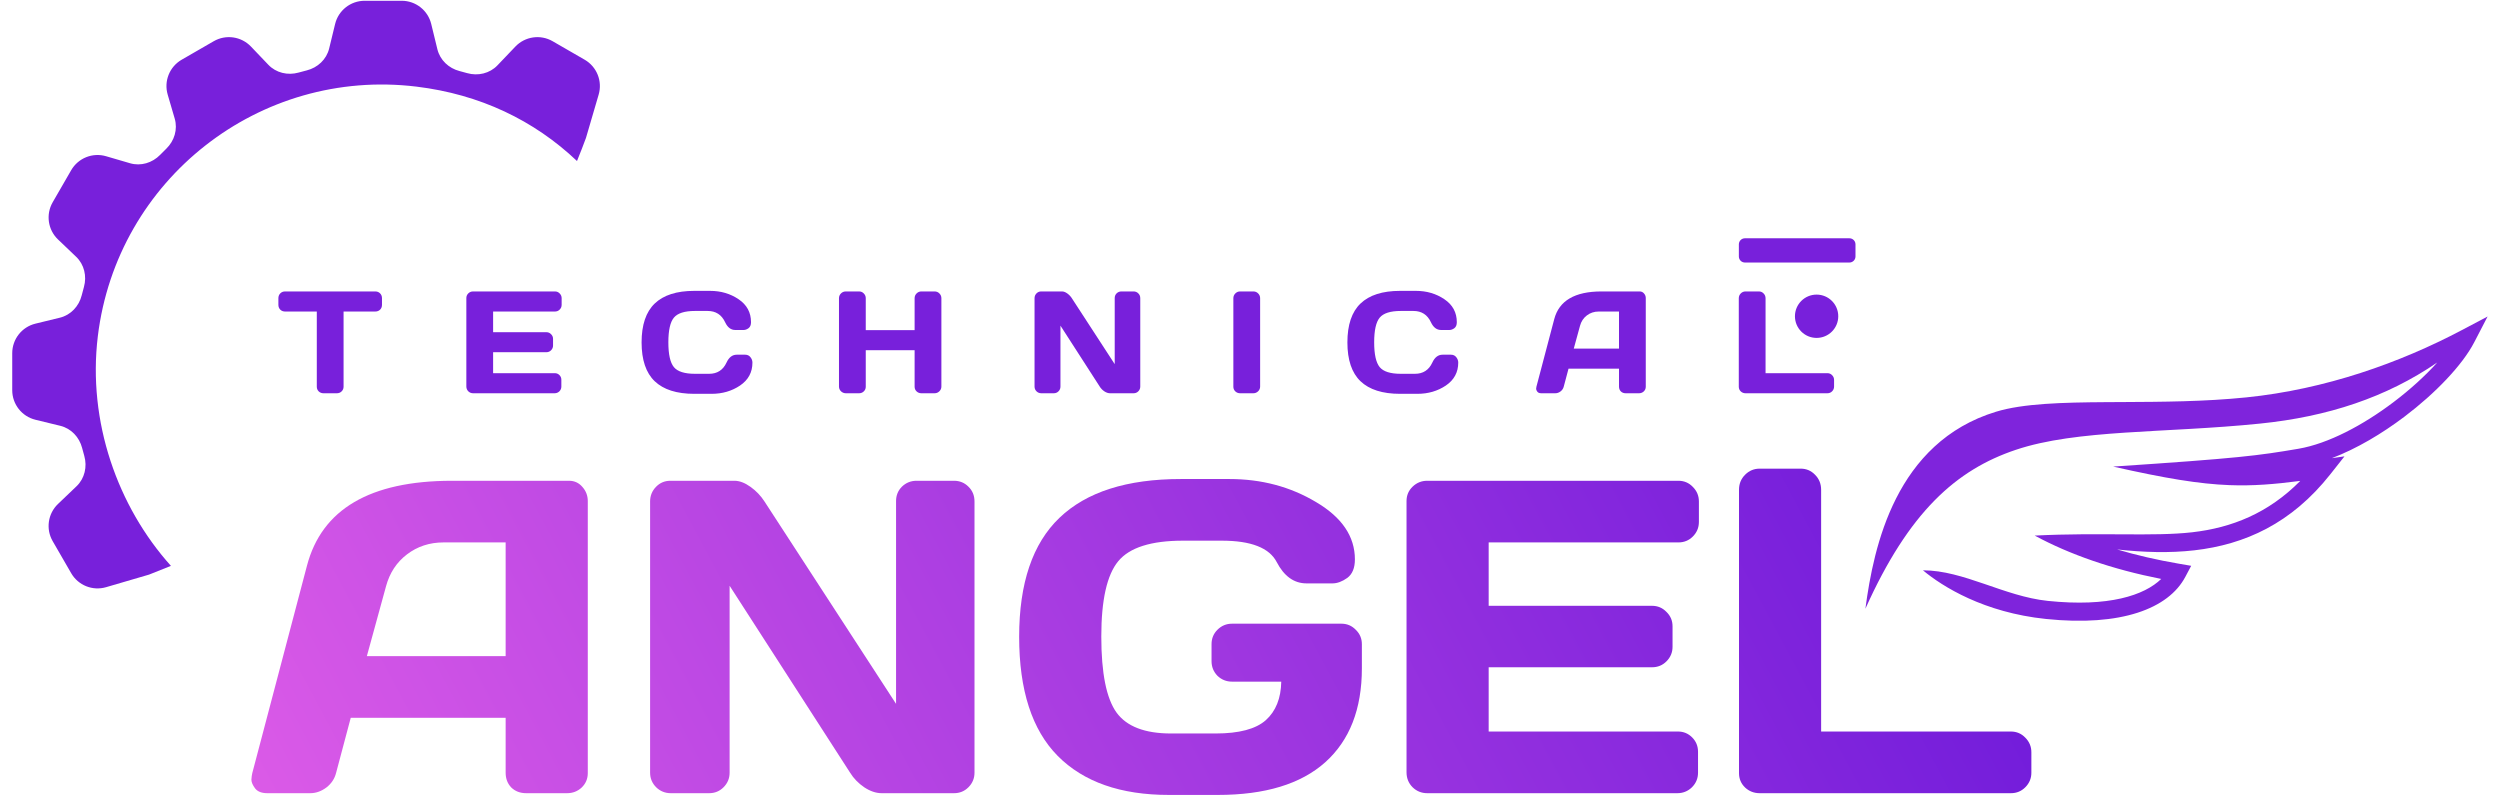
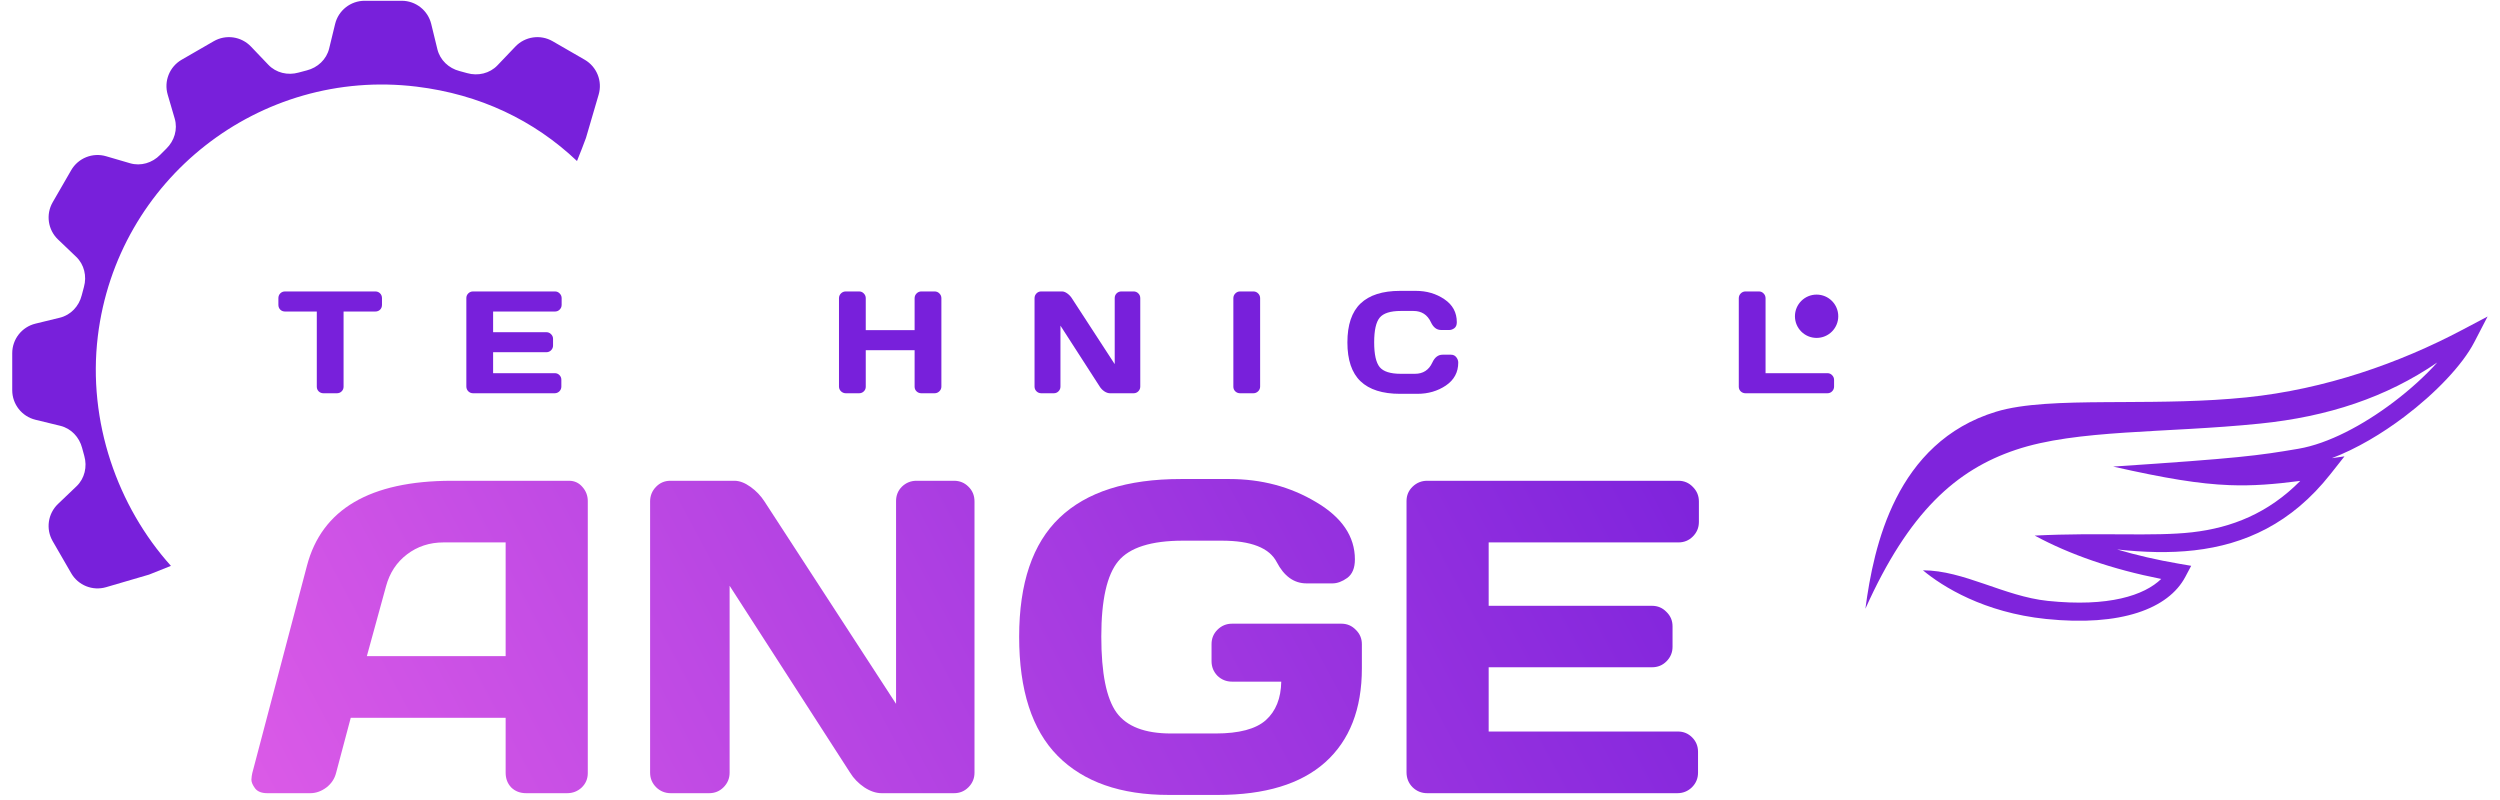
<svg xmlns="http://www.w3.org/2000/svg" width="175" height="56" viewBox="0 0 175 56" fill="none">
  <path fill-rule="evenodd" clip-rule="evenodd" d="M174.132 22.155L173.196 23.96C172.372 25.549 170.493 27.52 168.299 29.177C166.742 30.352 164.971 31.41 163.228 32.072L164.114 31.945L163.128 33.194C160.402 36.648 157.137 38.118 153.601 38.523C151.853 38.723 150.039 38.663 148.197 38.462C149.539 38.86 150.981 39.195 152.517 39.458L153.383 39.607L152.971 40.383C151.798 42.598 148.485 43.877 143.211 43.327C138.888 42.877 135.99 41.075 134.606 39.922C137.465 39.922 140.29 41.744 143.342 42.062C147.622 42.508 150.112 41.669 151.285 40.526C147.855 39.851 144.873 38.814 142.43 37.491C147.039 37.259 150.749 37.569 153.456 37.259C156.225 36.942 158.778 35.928 161.02 33.663C159.196 33.899 157.704 34.022 156.058 33.959C153.933 33.877 151.577 33.486 147.92 32.661C156.76 32.072 158.076 31.893 160.891 31.413C162.977 31.057 165.409 29.764 167.532 28.161C168.723 27.262 169.783 26.291 170.607 25.375C167.036 27.818 162.958 29.168 158.188 29.653C151.522 30.331 145.394 30.047 141.104 31.488C136.947 32.884 133.621 35.825 130.578 42.611C130.87 40.4 131.404 37.5 132.73 34.885C134.064 32.254 136.213 29.89 139.721 28.821C141.629 28.239 144.389 28.172 147.415 28.15C147.797 28.148 148.185 28.146 148.577 28.144C151.332 28.13 154.311 28.116 157.237 27.818C162.776 27.255 167.992 25.398 172.334 23.105L174.132 22.155Z" fill="#7F24DC" />
-   <path d="M122.144 18.377C121.909 18.377 121.72 18.187 121.72 17.953L121.72 17.104C121.72 16.87 121.91 16.68 122.144 16.68L129.46 16.68C129.695 16.68 129.885 16.87 129.884 17.104L129.884 17.953C129.884 18.187 129.694 18.377 129.46 18.377L122.144 18.377Z" fill="#7820DB" />
  <path d="M95.237 26.688C94.624 26.102 94.318 25.195 94.318 23.969C94.318 22.74 94.624 21.832 95.237 21.246C95.854 20.656 96.776 20.361 98.006 20.361H99.114C99.867 20.361 100.531 20.556 101.107 20.947C101.687 21.338 101.977 21.873 101.977 22.553C101.977 22.748 101.919 22.889 101.803 22.975C101.687 23.058 101.575 23.099 101.465 23.099H100.874C100.569 23.099 100.332 22.917 100.163 22.553C99.918 22.029 99.51 21.767 98.94 21.767H98.056C97.33 21.767 96.838 21.923 96.579 22.235C96.321 22.546 96.192 23.123 96.192 23.964C96.192 24.806 96.321 25.384 96.579 25.699C96.838 26.011 97.33 26.166 98.056 26.166H99.045C99.615 26.166 100.021 25.904 100.262 25.381C100.431 25.013 100.67 24.829 100.978 24.829H101.57C101.725 24.829 101.848 24.887 101.938 25.003C102.03 25.119 102.077 25.245 102.077 25.381C102.077 26.06 101.788 26.595 101.212 26.986C100.635 27.374 99.971 27.568 99.219 27.568H98.006C96.776 27.568 95.854 27.275 95.237 26.688Z" fill="#7820DB" />
-   <path d="M45.831 26.688C45.218 26.102 44.911 25.195 44.911 23.969C44.911 22.74 45.218 21.832 45.831 21.246C46.447 20.656 47.37 20.361 48.599 20.361L49.708 20.361C50.46 20.361 51.124 20.556 51.701 20.947C52.281 21.338 52.571 21.873 52.571 22.553C52.571 22.748 52.513 22.889 52.397 22.975C52.281 23.058 52.168 23.099 52.059 23.099H51.467C51.163 23.099 50.926 22.917 50.757 22.553C50.511 22.029 50.104 21.767 49.534 21.767H48.649C47.923 21.767 47.431 21.923 47.173 22.235C46.914 22.546 46.785 23.123 46.785 23.964C46.785 24.806 46.914 25.384 47.173 25.699C47.431 26.011 47.923 26.166 48.649 26.166H49.638C50.208 26.166 50.614 25.904 50.856 25.381C51.025 25.013 51.264 24.829 51.572 24.829H52.163C52.319 24.829 52.442 24.887 52.531 25.003C52.624 25.119 52.67 25.245 52.67 25.381C52.67 26.06 52.382 26.595 51.805 26.986C51.229 27.374 50.564 27.568 49.812 27.568H48.599C47.37 27.568 46.447 27.275 45.831 26.688Z" fill="#7820DB" />
  <path d="M32.644 20.863V27.051C32.644 27.187 32.691 27.301 32.783 27.394C32.876 27.483 32.987 27.528 33.116 27.528H38.822C38.952 27.528 39.063 27.483 39.156 27.394C39.248 27.301 39.295 27.19 39.295 27.061V26.584C39.295 26.455 39.25 26.345 39.16 26.256C39.071 26.166 38.963 26.122 38.837 26.122H34.518V24.655H38.246C38.375 24.655 38.484 24.611 38.574 24.521C38.667 24.428 38.713 24.317 38.713 24.188V23.721C38.713 23.592 38.667 23.482 38.574 23.393C38.484 23.3 38.375 23.254 38.246 23.254H34.518V21.807H38.847C38.977 21.807 39.086 21.762 39.175 21.673C39.268 21.58 39.315 21.469 39.315 21.34V20.873C39.315 20.744 39.268 20.633 39.175 20.54C39.086 20.447 38.977 20.401 38.847 20.401L33.116 20.401C32.987 20.401 32.876 20.445 32.783 20.535C32.691 20.624 32.644 20.734 32.644 20.863Z" fill="#7820DB" />
  <path d="M19.487 20.873V21.34C19.487 21.476 19.532 21.588 19.622 21.678C19.711 21.764 19.824 21.807 19.959 21.807H22.176L22.176 27.071C22.176 27.2 22.221 27.309 22.311 27.399C22.403 27.485 22.514 27.528 22.644 27.528H23.583C23.712 27.528 23.822 27.485 23.911 27.399C24.004 27.309 24.05 27.2 24.05 27.071V21.807H26.267C26.403 21.807 26.516 21.764 26.605 21.678C26.695 21.588 26.739 21.476 26.739 21.34V20.873C26.739 20.737 26.695 20.624 26.605 20.535C26.516 20.445 26.403 20.401 26.267 20.401L19.959 20.401C19.824 20.401 19.711 20.445 19.622 20.535C19.532 20.624 19.487 20.737 19.487 20.873Z" fill="#7820DB" />
  <path d="M58.729 20.873V27.061C58.729 27.19 58.777 27.301 58.873 27.394C58.969 27.483 59.082 27.528 59.211 27.528H60.136C60.265 27.528 60.374 27.485 60.464 27.399C60.557 27.309 60.603 27.2 60.603 27.071V24.516H64.023V27.071C64.023 27.2 64.069 27.309 64.162 27.399C64.255 27.485 64.366 27.528 64.495 27.528H65.419C65.549 27.528 65.66 27.483 65.752 27.394C65.849 27.301 65.897 27.19 65.897 27.061V20.873C65.897 20.744 65.85 20.633 65.757 20.54C65.668 20.447 65.555 20.401 65.419 20.401H64.495C64.366 20.401 64.255 20.447 64.162 20.54C64.069 20.633 64.023 20.744 64.023 20.873V23.11H60.603V20.873C60.603 20.744 60.557 20.633 60.464 20.54C60.374 20.447 60.265 20.401 60.136 20.401H59.211C59.075 20.401 58.961 20.447 58.868 20.54C58.776 20.633 58.729 20.744 58.729 20.873Z" fill="#7820DB" />
  <path d="M72.418 27.061V20.873C72.418 20.744 72.463 20.633 72.552 20.54C72.642 20.447 72.751 20.401 72.88 20.401H74.341C74.457 20.401 74.58 20.447 74.709 20.54C74.838 20.633 74.945 20.744 75.027 20.873L78.03 25.49V20.863C78.03 20.734 78.074 20.624 78.164 20.535C78.257 20.445 78.368 20.401 78.497 20.401H79.352C79.481 20.401 79.59 20.445 79.68 20.535C79.772 20.624 79.819 20.737 79.819 20.873V27.061C79.819 27.19 79.772 27.301 79.68 27.394C79.59 27.483 79.481 27.528 79.352 27.528H77.701C77.572 27.528 77.44 27.483 77.304 27.394C77.168 27.301 77.06 27.19 76.981 27.061L74.232 22.796V27.061C74.232 27.19 74.186 27.301 74.093 27.394C74.004 27.483 73.894 27.528 73.765 27.528H72.89C72.761 27.528 72.65 27.483 72.557 27.394C72.464 27.301 72.418 27.19 72.418 27.061Z" fill="#7820DB" />
  <path d="M86.335 20.873V27.071C86.335 27.2 86.382 27.309 86.474 27.399C86.567 27.485 86.678 27.528 86.807 27.528H87.732C87.861 27.528 87.972 27.483 88.065 27.394C88.161 27.301 88.209 27.19 88.209 27.061V20.873C88.209 20.744 88.163 20.633 88.07 20.54C87.98 20.447 87.868 20.401 87.732 20.401H86.807C86.678 20.401 86.567 20.447 86.474 20.54C86.382 20.633 86.335 20.744 86.335 20.873Z" fill="#7820DB" />
-   <path fill-rule="evenodd" clip-rule="evenodd" d="M108.797 22.339L107.549 27.071C107.539 27.114 107.533 27.164 107.529 27.22C107.529 27.276 107.557 27.343 107.614 27.419C107.67 27.492 107.763 27.528 107.892 27.528H108.871C109.001 27.528 109.123 27.485 109.239 27.399C109.355 27.309 109.43 27.197 109.463 27.061L109.796 25.808H113.33V27.061C113.33 27.197 113.373 27.309 113.459 27.399C113.549 27.485 113.661 27.528 113.797 27.528H114.732C114.861 27.528 114.972 27.485 115.065 27.399C115.157 27.309 115.204 27.2 115.204 27.071V20.863C115.204 20.74 115.162 20.633 115.079 20.54C115 20.447 114.899 20.401 114.776 20.401H112.097C110.235 20.404 109.135 21.05 108.797 22.339ZM113.33 24.402H110.164L110.601 22.806C110.684 22.501 110.843 22.259 111.078 22.081C111.317 21.898 111.595 21.807 111.913 21.807H113.33V24.402Z" fill="#7820DB" />
  <path d="M121.715 27.071V20.883C121.715 20.747 121.761 20.633 121.854 20.54C121.947 20.447 122.058 20.401 122.187 20.401H123.122C123.251 20.401 123.36 20.447 123.45 20.54C123.543 20.633 123.589 20.747 123.589 20.883V26.122H127.918C128.047 26.122 128.157 26.168 128.246 26.261C128.339 26.354 128.385 26.465 128.385 26.594V27.061C128.385 27.19 128.339 27.301 128.246 27.394C128.157 27.483 128.047 27.528 127.918 27.528H122.187C122.058 27.528 121.947 27.485 121.854 27.399C121.761 27.309 121.715 27.2 121.715 27.071Z" fill="#7820DB" />
  <path d="M127.162 23.654C128 23.654 128.678 22.975 128.678 22.138C128.678 21.3 128 20.622 127.162 20.622C126.325 20.622 125.646 21.3 125.646 22.138C125.646 22.975 126.325 23.654 127.162 23.654Z" fill="#7820DB" />
  <path d="M17.659 54.12L21.487 39.601C22.524 35.646 25.899 33.664 31.613 33.654L39.833 33.654C40.209 33.654 40.52 33.796 40.764 34.081C41.018 34.365 41.145 34.696 41.145 35.072L41.145 54.12C41.145 54.517 41.002 54.852 40.718 55.127C40.433 55.391 40.093 55.523 39.696 55.523L36.829 55.523C36.412 55.523 36.066 55.391 35.792 55.127C35.527 54.852 35.395 54.506 35.395 54.089L35.395 50.246L24.552 50.246L23.53 54.089C23.428 54.506 23.2 54.852 22.844 55.127C22.488 55.391 22.112 55.523 21.715 55.523L18.711 55.523C18.314 55.523 18.03 55.411 17.857 55.188C17.684 54.954 17.598 54.75 17.598 54.578C17.608 54.405 17.628 54.252 17.659 54.12ZM25.68 45.93L35.395 45.93L35.395 37.969L31.049 37.969C30.073 37.969 29.219 38.249 28.487 38.808C27.765 39.357 27.277 40.099 27.023 41.035L25.68 45.93Z" fill="url(#paint0_linear_35_3282)" />
  <path d="M45.507 54.089L45.507 35.102C45.507 34.706 45.644 34.365 45.918 34.081C46.193 33.796 46.528 33.654 46.925 33.654L51.408 33.654C51.764 33.654 52.141 33.796 52.537 34.081C52.934 34.365 53.259 34.706 53.513 35.102L62.724 49.27L62.724 35.072C62.724 34.675 62.862 34.34 63.136 34.065C63.421 33.791 63.762 33.654 64.158 33.654L66.781 33.654C67.178 33.654 67.513 33.791 67.788 34.065C68.073 34.34 68.215 34.685 68.215 35.102L68.215 54.089C68.215 54.486 68.073 54.827 67.788 55.111C67.513 55.386 67.178 55.523 66.781 55.523L61.718 55.523C61.322 55.523 60.915 55.386 60.498 55.111C60.081 54.827 59.751 54.486 59.507 54.089L51.073 41.004L51.073 54.089C51.073 54.486 50.931 54.827 50.646 55.111C50.371 55.386 50.036 55.523 49.639 55.523L46.955 55.523C46.559 55.523 46.218 55.386 45.934 55.111C45.649 54.827 45.507 54.486 45.507 54.089Z" fill="url(#paint1_linear_35_3282)" />
  <path d="M81.819 55.645C78.443 55.645 75.85 54.735 74.041 52.915C72.241 51.095 71.341 48.315 71.341 44.573C71.341 40.821 72.282 38.046 74.163 36.246C76.054 34.436 78.885 33.532 82.657 33.532L86.058 33.532C88.305 33.532 90.328 34.07 92.128 35.148C93.938 36.216 94.843 37.553 94.843 39.159C94.843 39.759 94.665 40.191 94.309 40.455C93.953 40.709 93.607 40.837 93.272 40.837L91.457 40.837C90.582 40.837 89.886 40.338 89.368 39.342C88.849 38.346 87.568 37.847 85.524 37.847L82.81 37.847C80.583 37.847 79.073 38.325 78.28 39.281C77.487 40.237 77.091 41.996 77.091 44.558C77.091 47.12 77.447 48.894 78.158 49.88C78.87 50.856 80.141 51.344 81.971 51.344L85.097 51.344C86.734 51.344 87.903 51.034 88.605 50.414C89.307 49.784 89.668 48.884 89.688 47.715L86.241 47.715C85.845 47.715 85.504 47.577 85.219 47.303C84.945 47.018 84.808 46.678 84.808 46.281L84.808 45.092C84.808 44.695 84.945 44.359 85.219 44.085C85.504 43.8 85.845 43.658 86.241 43.658L93.897 43.658C94.293 43.658 94.629 43.8 94.904 44.085C95.188 44.359 95.331 44.695 95.331 45.092L95.331 46.784C95.331 49.631 94.477 51.822 92.769 53.357C91.06 54.883 88.554 55.645 85.25 55.645L81.819 55.645Z" fill="url(#paint2_linear_35_3282)" />
  <path d="M98.457 54.059L98.457 35.072C98.457 34.675 98.599 34.34 98.884 34.065C99.169 33.791 99.509 33.654 99.906 33.654L117.49 33.654C117.886 33.654 118.222 33.796 118.496 34.081C118.781 34.365 118.923 34.706 118.923 35.102L118.923 36.536C118.923 36.932 118.781 37.273 118.496 37.558C118.222 37.832 117.886 37.969 117.49 37.969L104.207 37.969L104.207 42.407L115.645 42.407C116.041 42.407 116.377 42.55 116.651 42.834C116.936 43.109 117.078 43.444 117.078 43.841L117.078 45.275C117.078 45.671 116.936 46.012 116.651 46.296C116.377 46.571 116.041 46.708 115.645 46.708L104.207 46.708L104.207 51.207L117.459 51.207C117.846 51.207 118.176 51.344 118.451 51.619C118.725 51.893 118.862 52.229 118.862 52.625L118.862 54.089C118.862 54.486 118.72 54.827 118.435 55.111C118.151 55.386 117.81 55.523 117.414 55.523L99.906 55.523C99.509 55.523 99.169 55.386 98.884 55.111C98.599 54.827 98.457 54.476 98.457 54.059Z" fill="url(#paint3_linear_35_3282)" />
-   <path d="M121.73 54.12L121.73 34.285C121.73 33.868 121.872 33.517 122.157 33.232C122.441 32.947 122.782 32.805 123.178 32.805L126.046 32.805C126.442 32.805 126.778 32.947 127.052 33.232C127.337 33.517 127.479 33.868 127.479 34.285L127.479 51.207L140.763 51.207C141.159 51.207 141.495 51.349 141.769 51.634C142.054 51.919 142.196 52.259 142.196 52.656L142.196 54.089C142.196 54.486 142.054 54.827 141.769 55.111C141.495 55.386 141.159 55.523 140.763 55.523L123.178 55.523C122.782 55.523 122.441 55.391 122.157 55.127C121.872 54.852 121.73 54.517 121.73 54.12Z" fill="url(#paint4_linear_35_3282)" />
  <path d="M23.458 1.679C23.69 0.725 24.545 0.054 25.527 0.054H28.118C29.1 0.054 29.954 0.725 30.186 1.679L30.617 3.448C30.802 4.206 31.413 4.78 32.168 4.974C32.346 5.02 32.523 5.068 32.7 5.119C33.455 5.334 34.278 5.144 34.82 4.576L36.078 3.258C36.757 2.548 37.833 2.394 38.683 2.885L40.927 4.18C41.777 4.671 42.182 5.68 41.906 6.622L41.018 9.654C40.775 10.296 40.724 10.45 40.39 11.272C37.381 8.418 33.589 6.603 29.155 6.064C18.171 4.729 8.184 12.551 6.848 23.535C6.122 29.512 8.232 35.456 11.964 39.61C11.283 39.894 11.219 39.9 10.432 40.223L7.425 41.103C6.483 41.379 5.474 40.975 4.983 40.124L3.687 37.88C3.196 37.03 3.351 35.954 4.061 35.276L5.358 34.037C5.927 33.494 6.116 32.669 5.9 31.913C5.847 31.729 5.797 31.545 5.749 31.359C5.554 30.603 4.98 29.991 4.222 29.807L2.482 29.383C1.528 29.151 0.856 28.297 0.856 27.315V24.724C0.856 23.742 1.528 22.887 2.482 22.655L4.19 22.239C4.954 22.053 5.53 21.435 5.72 20.673C5.77 20.476 5.822 20.28 5.876 20.086C6.087 19.333 5.896 18.515 5.33 17.975L4.061 16.763C3.351 16.085 3.197 15.009 3.688 14.158L4.983 11.914C5.474 11.064 6.483 10.66 7.425 10.936L9.104 11.427C9.856 11.647 10.661 11.403 11.207 10.842C11.35 10.695 11.495 10.551 11.642 10.408C12.205 9.862 12.451 9.056 12.23 8.303L11.738 6.622C11.462 5.68 11.867 4.671 12.717 4.18L14.961 2.885C15.812 2.394 16.887 2.548 17.566 3.258L18.786 4.536C19.326 5.102 20.144 5.292 20.897 5.081C21.088 5.028 21.28 4.977 21.473 4.928C22.235 4.737 22.854 4.162 23.04 3.398L23.458 1.679Z" fill="#7820DB" />
  <defs>
    <linearGradient id="paint0_linear_35_3282" x1="164.001" y1="39.535" x2="21.643" y2="115.552" gradientUnits="userSpaceOnUse">
      <stop stop-color="#5C0FD8" />
      <stop offset="1" stop-color="#F268EA" />
    </linearGradient>
    <linearGradient id="paint1_linear_35_3282" x1="164.001" y1="39.535" x2="21.643" y2="115.552" gradientUnits="userSpaceOnUse">
      <stop stop-color="#5C0FD8" />
      <stop offset="1" stop-color="#F268EA" />
    </linearGradient>
    <linearGradient id="paint2_linear_35_3282" x1="164.001" y1="39.535" x2="21.643" y2="115.552" gradientUnits="userSpaceOnUse">
      <stop stop-color="#5C0FD8" />
      <stop offset="1" stop-color="#F268EA" />
    </linearGradient>
    <linearGradient id="paint3_linear_35_3282" x1="164.001" y1="39.535" x2="21.643" y2="115.552" gradientUnits="userSpaceOnUse">
      <stop stop-color="#5C0FD8" />
      <stop offset="1" stop-color="#F268EA" />
    </linearGradient>
    <linearGradient id="paint4_linear_35_3282" x1="164.001" y1="39.535" x2="21.643" y2="115.552" gradientUnits="userSpaceOnUse">
      <stop stop-color="#5C0FD8" />
      <stop offset="1" stop-color="#F268EA" />
    </linearGradient>
  </defs>
</svg>